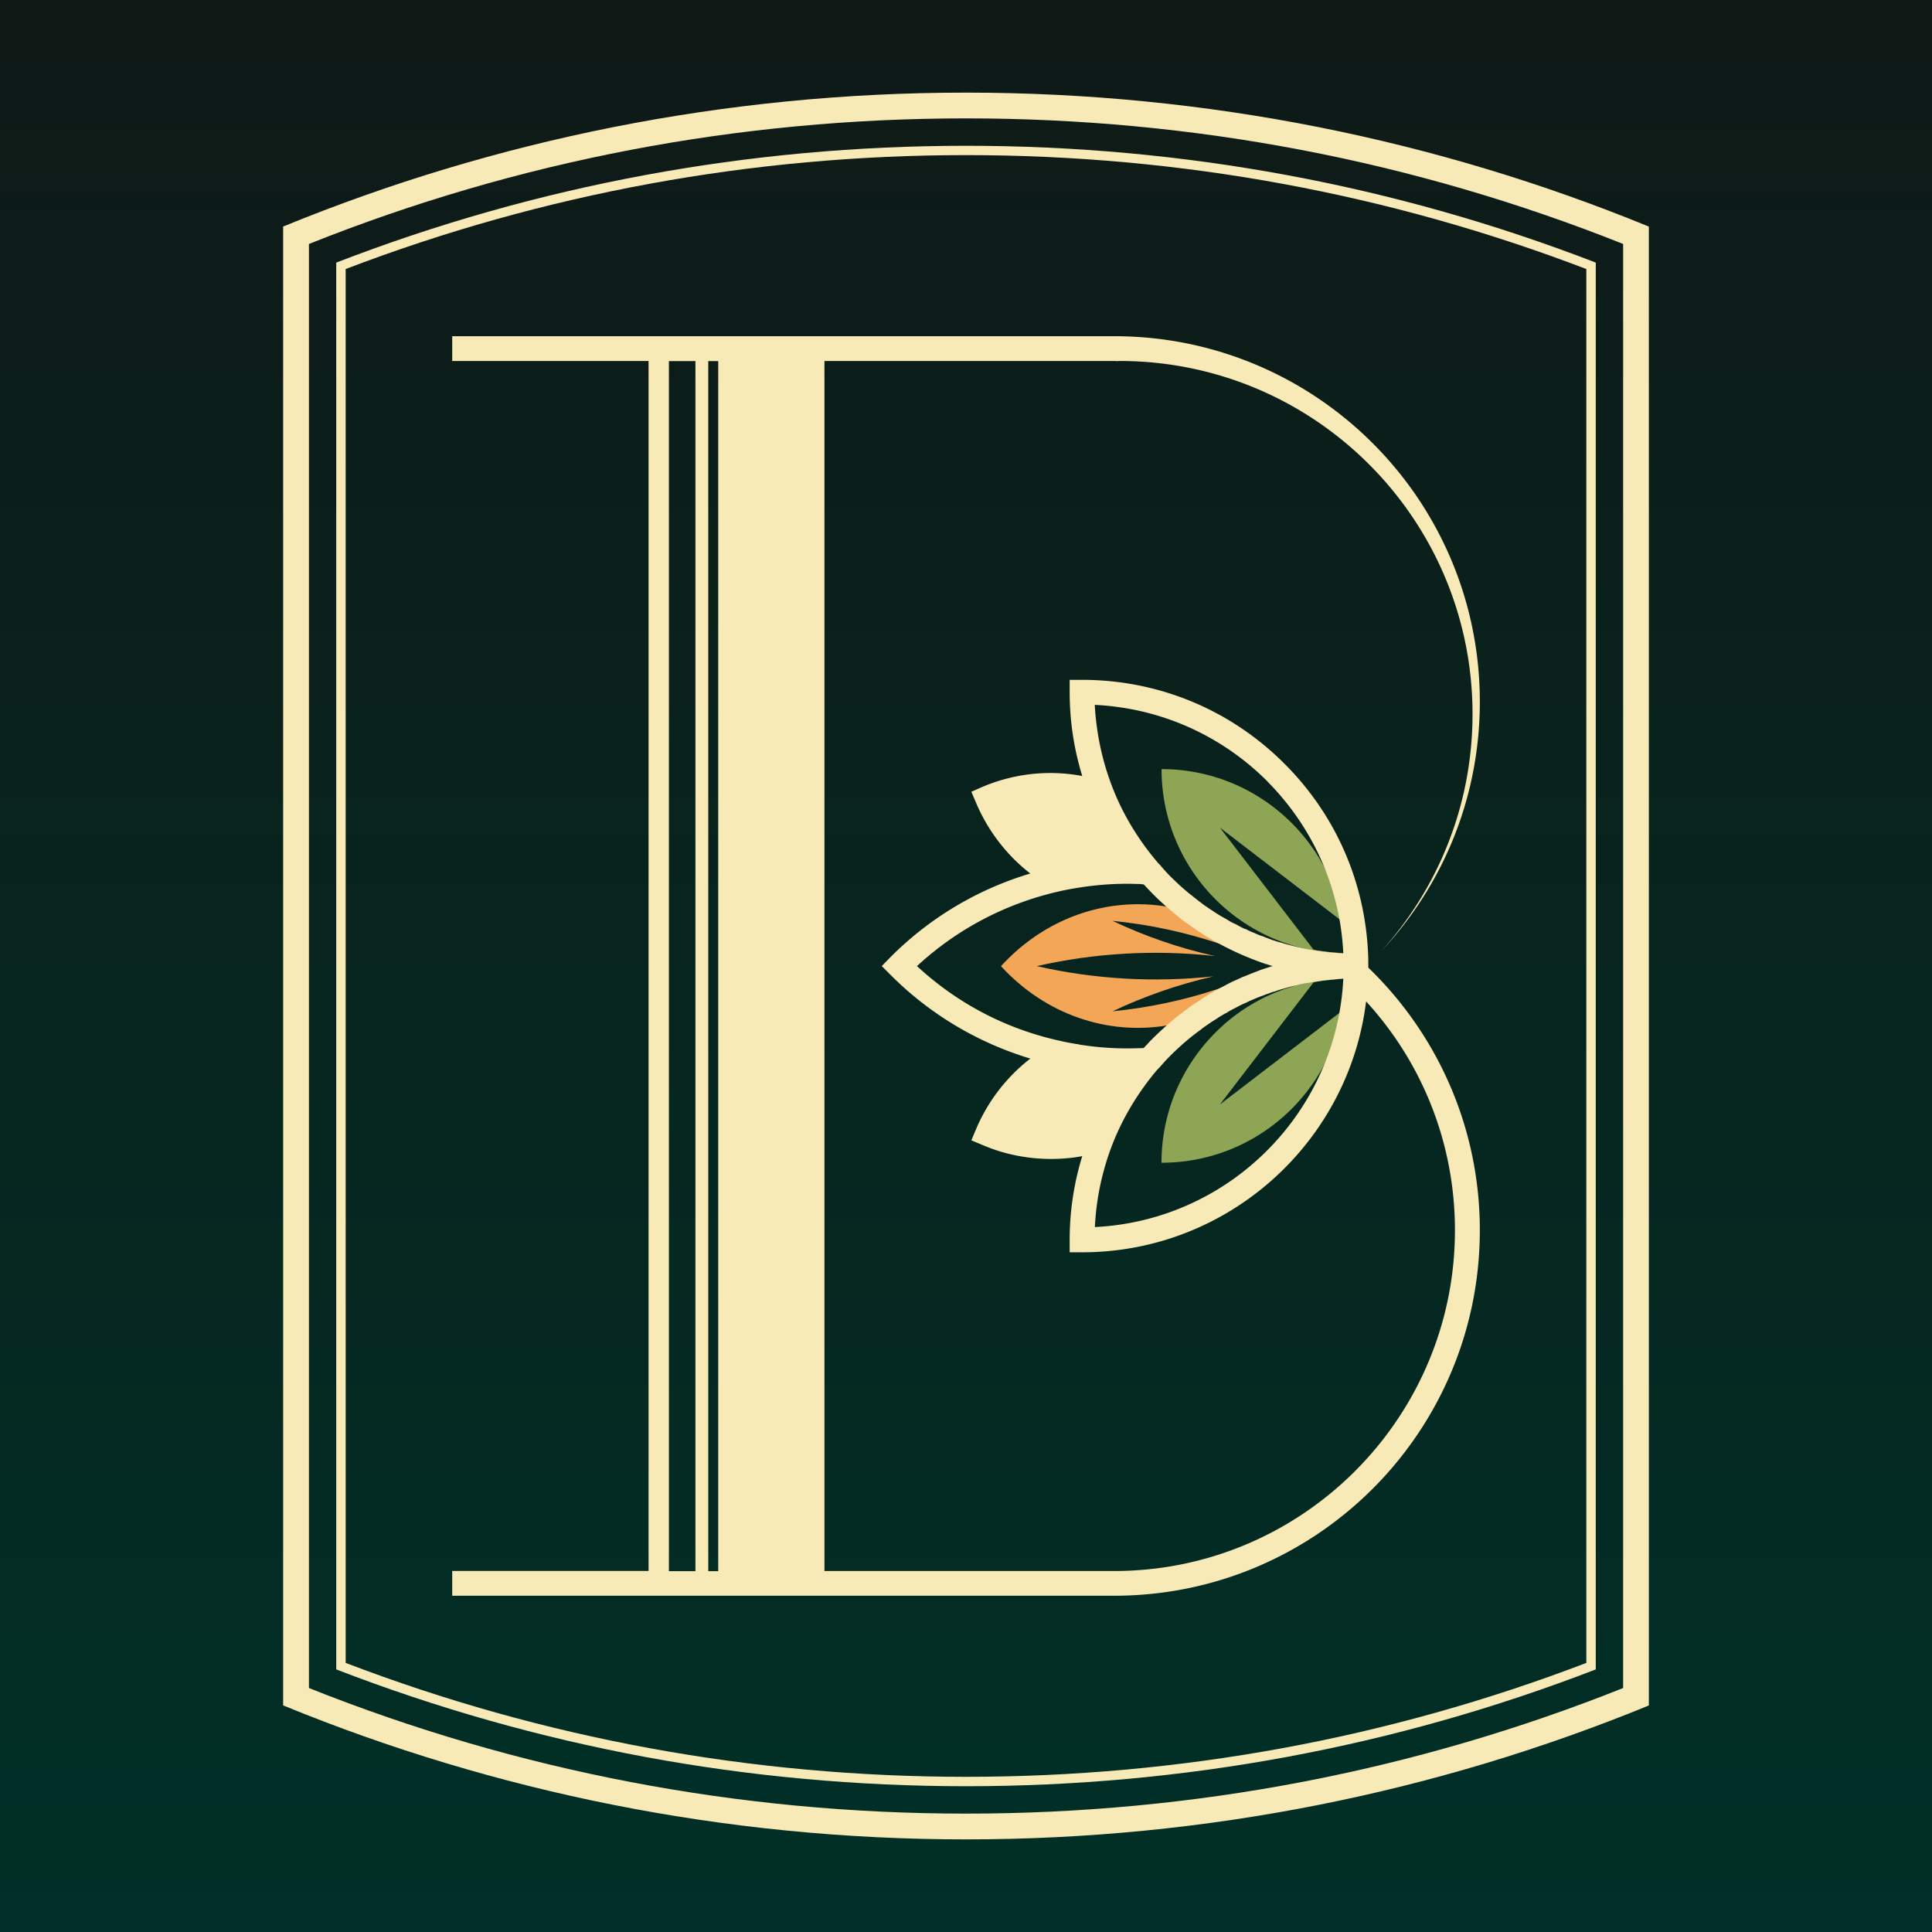
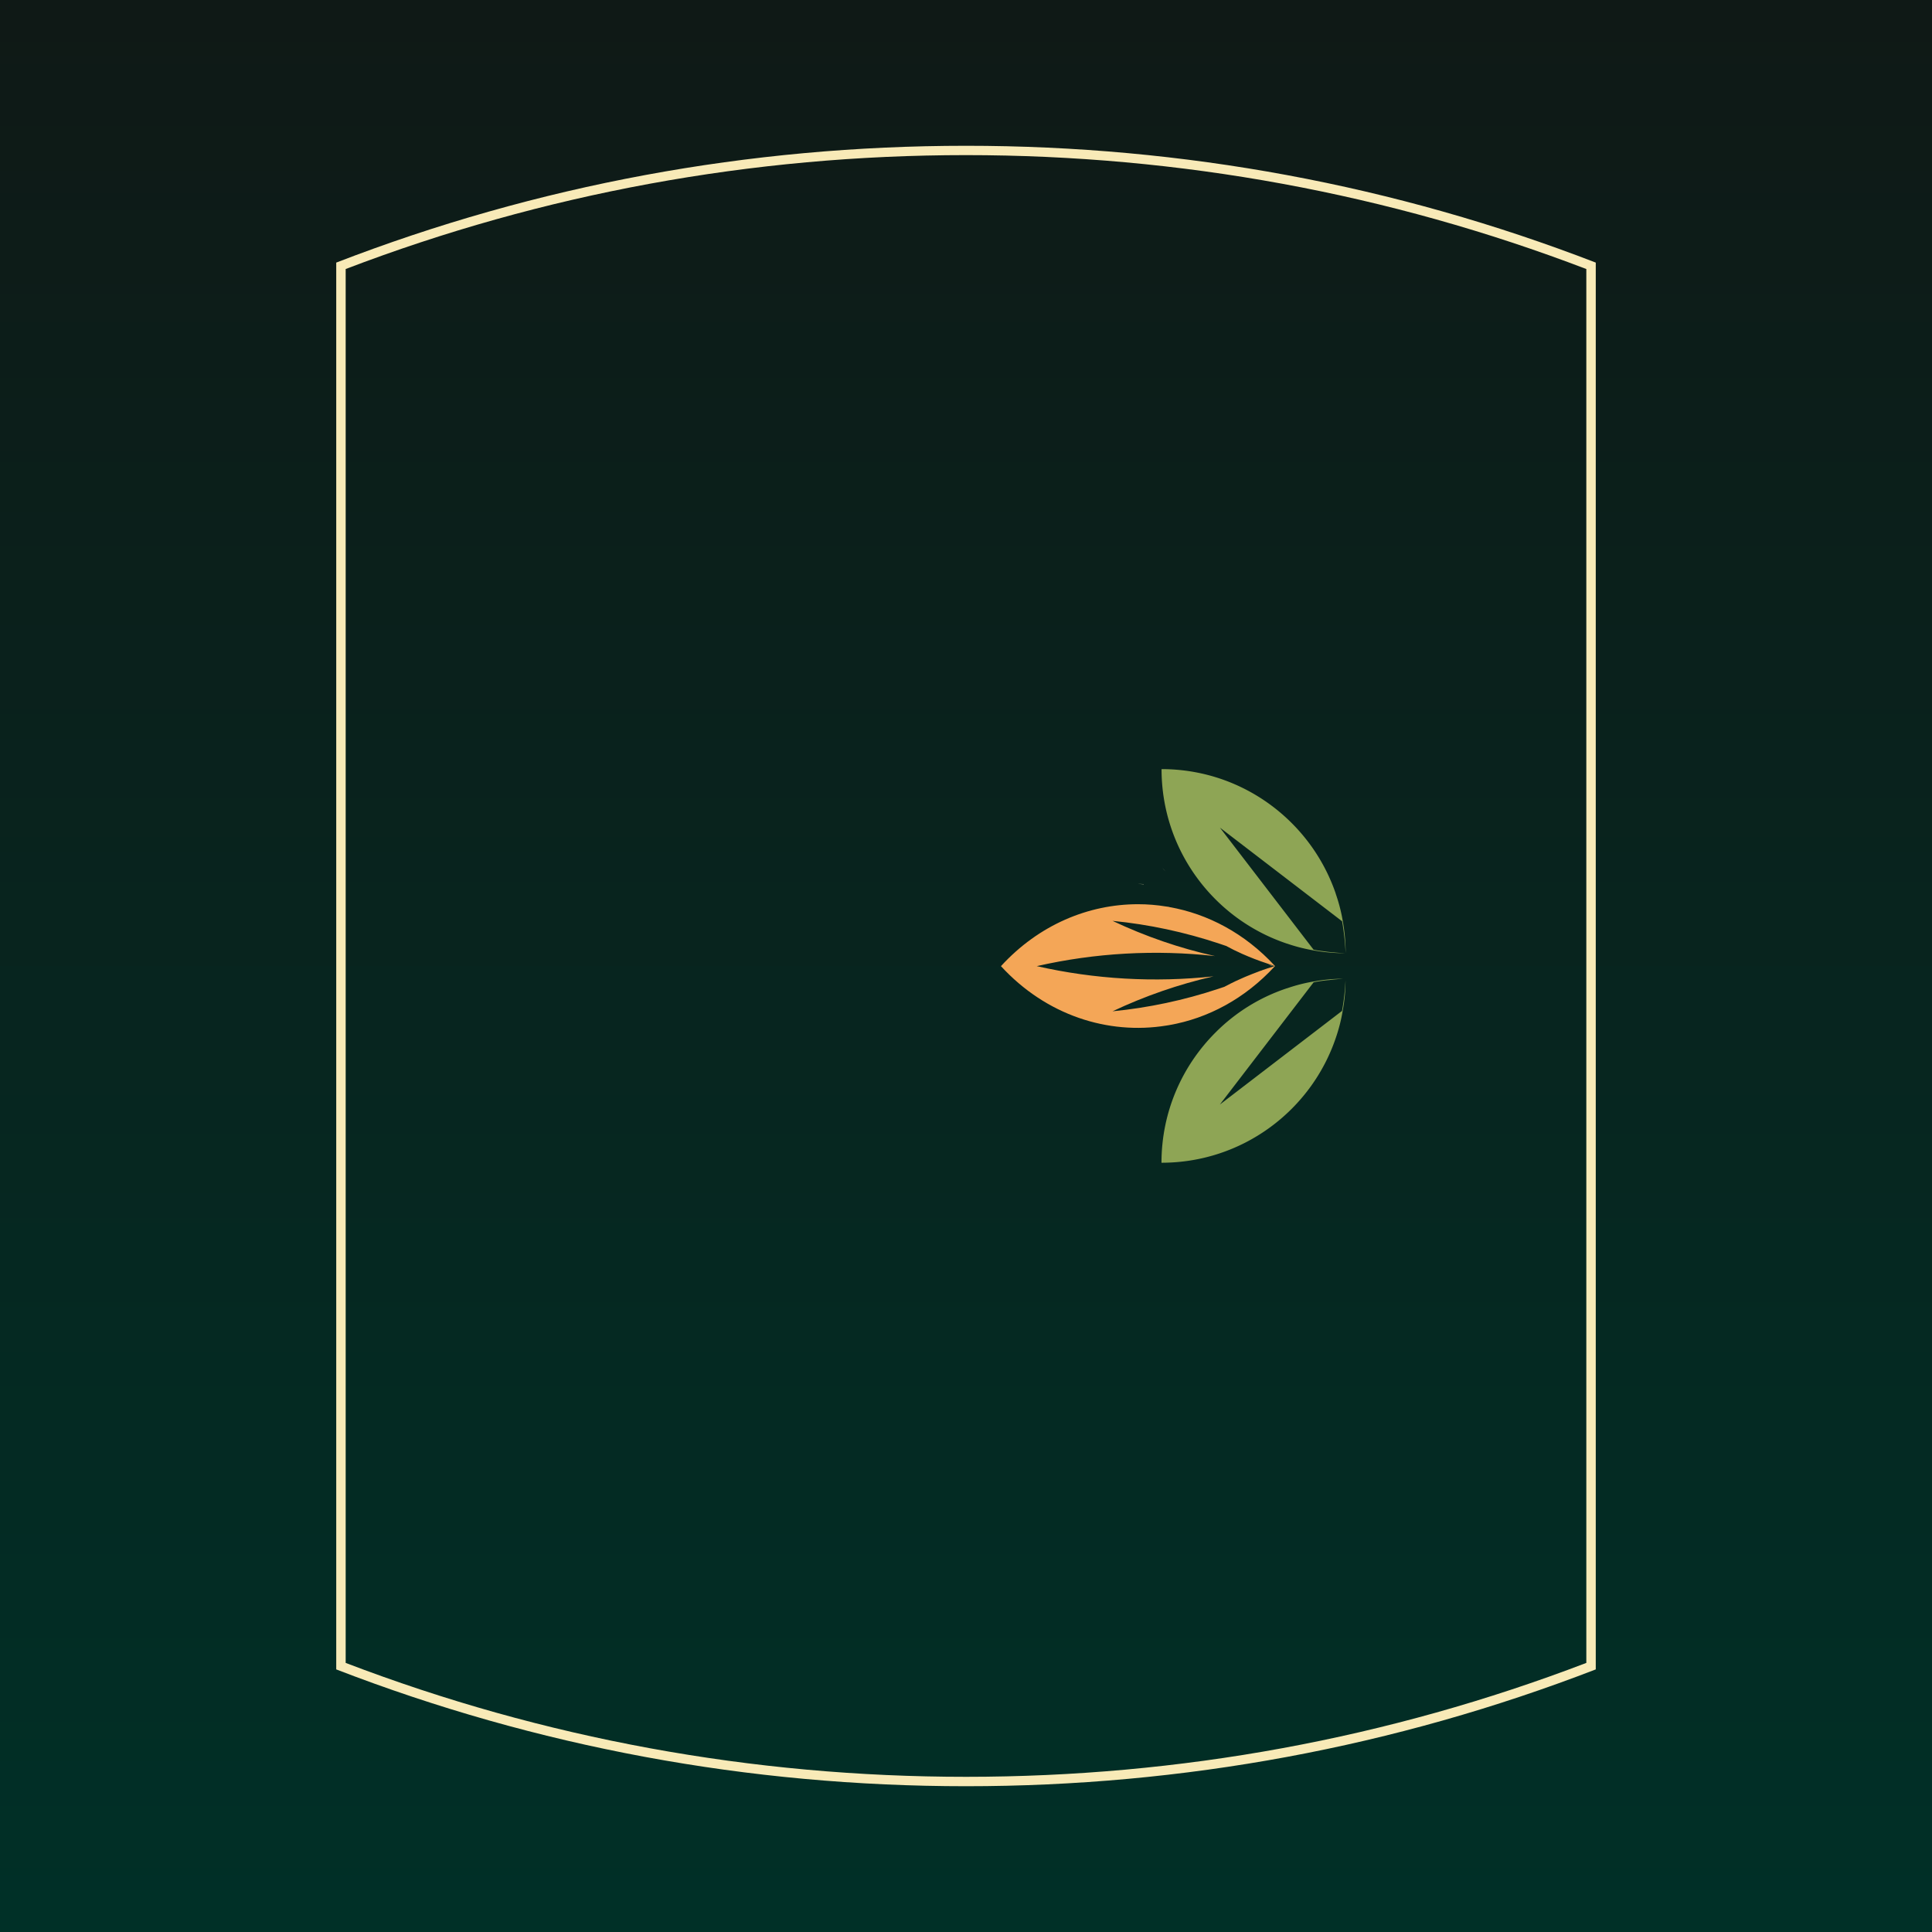
<svg xmlns="http://www.w3.org/2000/svg" data-bbox="0 0 552.76 552.76" viewBox="0 0 552.76 552.76" data-type="ugc">
  <g>
    <defs>
      <linearGradient gradientUnits="userSpaceOnUse" gradientTransform="translate(-2616.4 977.46)" y2="-701.08" x2="3169.16" y1="-701.08" x1="2616.4" id="f9db7d47-e827-44aa-9d2b-f8737499dd67">
        <stop stop-color="#003027" offset="0" />
        <stop stop-color="#0f1916" offset="1" />
      </linearGradient>
    </defs>
    <g>
      <path transform="rotate(-90 276.38 276.38)" fill="url(#f9db7d47-e827-44aa-9d2b-f8737499dd67)" d="M552.76 0v552.76H0V0h552.76z" />
-       <path d="M471.43 64.7c-60.15-24.62-126.02-38.2-195.07-38.2S141.46 40.08 81.29 64.7c-.09.06-.21.08-.28.13v423.1c.09.02.21.08.32.13 60.15 24.62 126.02 38.2 195.07 38.2s134.9-13.58 195.07-38.2c.11-.06.21-.08.28-.13V64.83c-.09-.02-.21-.08-.32-.13Zm-7.04 418.26c-59.79 23.84-123.01 35.93-187.99 35.93s-128.24-12.1-188.01-35.93V69.8c59.75-23.86 122.97-35.93 187.97-35.93S404.6 45.97 464.39 69.8v413.16Z" fill="#f8eab7" />
      <path d="M276.36 41.71c-62.21 0-122.78 11.25-180.16 33.42v402.5c57.4 22.17 117.96 33.42 180.2 33.42s122.76-11.25 180.16-33.42V75.13c-57.4-22.17-117.96-33.42-180.2-33.42Zm177.5 434.06c-56.56 21.62-116.25 32.59-177.46 32.59S155.46 497.4 98.9 475.77V76.97c56.54-21.6 116.24-32.59 177.46-32.59s120.94 10.98 177.5 32.59v398.8Z" fill="#f8eab7" />
      <path d="M384.99 272.73c-3.06 0-6.06-.27-8.98-.78-2.66-.46-5.26-1.1-7.72-1.96-.05 0-.08-.03-.13-.03-20.84-7-35.83-26.71-35.83-49.91 14.54 0 27.71 5.9 37.25 15.45a52.61 52.61 0 0 1 12.55 20.06c.03.05.03.13.05.19.03.08.05.16.08.24.86 2.52 1.53 5.12 1.96 7.78.51 2.92.78 5.9.78 8.96-.16-3.08-.48-6.14-1.02-9.15l-34.95-26.79 26.79 34.92c.78.16 1.58.29 2.36.38 1.15.16 2.28.32 3.46.4 1.1.11 2.23.19 3.35.24Z" fill="#8ea555" />
      <path d="M383.97 289.2c.51-2.82.83-5.71.99-8.64 0 2.9-.27 5.74-.78 8.48-.43 2.68-1.1 5.28-1.96 7.8-7 20.84-26.71 35.83-49.91 35.83 0-14.54 5.9-27.71 15.42-37.23a51.94 51.94 0 0 1 20.3-12.63c.05-.03.13-.03.19-.05.08-.03.16-.05.24-.08 2.44-.83 4.99-1.48 7.59-1.9 2.68-.48 5.44-.75 8.26-.75-1.34.11-2.66.19-4 .38-.7.05-1.42.13-2.15.24-.78.11-1.56.24-2.33.4l-26.82 34.97 34.95-26.79v-.03Z" fill="#8ea555" />
      <path d="M364.71 276.32h-.13c-.19-.02-.38-.02-.57-.04.21.02.44.08.64.13.04 0 .06-.04.08-.04v-.02l-.02-.04Zm-9.25-3.39c2.31 1.02 4.65 1.93 7.04 2.71-2.39-.82-4.72-1.73-7.04-2.71Zm9.25 3.39h-.13c-.19-.02-.38-.02-.57-.04.21.02.44.08.64.13.04 0 .06-.04.08-.04v-.02l-.02-.04Zm-9.25-3.39c2.31 1.02 4.65 1.93 7.04 2.71-2.39-.82-4.72-1.73-7.04-2.71Zm9.25 3.39h-.13c-.19-.02-.38-.02-.57-.04.21.02.44.08.64.13.04 0 .06-.04.08-.04v-.02l-.02-.04Zm-9.25-3.39c2.31 1.02 4.65 1.93 7.04 2.71-2.39-.82-4.72-1.73-7.04-2.71Zm9.31 3.45h-.04v-.02l-.02-.04v-.02c-8.55-9.26-19.16-14.85-30.18-16.79h-.02l-.04-.04c-.27-.04-.53-.09-.8-.11-2.66-.44-5.37-.66-8.08-.66-14.19 0-28.38 5.9-39.21 17.72 12.9 14.04 30.58 19.71 47.32 17 .27-.04.55-.08.82-.13 11.08-1.93 21.68-7.57 30.2-16.82l.04-.02h.02v-.02l-.02-.04Zm-.3.07h-.02l-.04.04s-.04 0-.08.02c-.02 0-.06.04-.08.04-.04 0-.04.02-.06.02-.99.3-1.99.63-2.94.97-.06 0-.11.02-.17.08-.4.11-.83.27-1.23.44-.51.19-1.02.4-1.54.59-.68.27-1.38.57-2.09.85-.53.25-1.04.46-1.57.7-.87.38-1.73.78-2.56 1.21-.55.28-1.12.59-1.69.87-.02 0-.02.04-.06.04-.59.21-1.18.4-1.76.59-9.81 3.26-19.99 5.42-30.27 6.43 9.22-4.36 18.93-7.72 28.89-10-16.88 1.82-33.99.85-50.57-2.92 16.71-3.81 33.99-4.76 50.99-2.88-10.11-2.24-19.95-5.65-29.31-10.07 10.39 1.01 20.66 3.22 30.56 6.52.61.19 1.21.4 1.8.61.04.02.06.02.09.02 1.52.83 3.11 1.61 4.69 2.31 2.31 1.02 4.65 1.93 7.04 2.71.36.15.78.27 1.14.4.3.11.64.19.95.28-.19-.02-.38-.02-.57-.04.21.02.44.08.64.13-.06.02-.13.02-.19.04Zm-9.01-3.52c2.31 1.02 4.65 1.93 7.04 2.71-2.39-.82-4.72-1.73-7.04-2.71Zm0 0c2.31 1.02 4.65 1.93 7.04 2.71-2.39-.82-4.72-1.73-7.04-2.71Zm0 0c2.31 1.02 4.65 1.93 7.04 2.71-2.39-.82-4.72-1.73-7.04-2.71Z" fill="#f4a657" />
      <path d="m332.6 248.34.32.38c.23.27.47.51.7.76l-1.02-1.14ZM362.91 276c.38.17.78.28 1.12.4h.06v-.06c-.4-.11-.8-.23-1.18-.34Z" fill="#f8eab7" />
      <path d="M325.6 252.9c.57.06 1.06.06 1.63.11v-.06c-.57 0-1.06-.06-1.63-.06Z" fill="#f8eab7" />
-       <path d="M391.48 276.4c0-1.18 0-2.37-.06-3.55-.91-20.58-9.29-39.74-23.96-54.38-15.44-15.44-36-23.96-57.87-23.96h-3.55v3.55c0 8.23 1.23 16.24 3.6 23.96-9.52-1.8-19.44-.74-28.51 3.09l-3.22 1.42 1.37 3.21c3.38 7.95 8.73 14.93 15.5 20.18a94.56 94.56 0 0 0-40.02 23.94l-2.48 2.54 2.48 2.48c11.21 11.27 24.96 19.44 40.02 23.99a50.465 50.465 0 0 0-15.5 20.13l-1.37 3.26 3.28 1.37c6.18 2.64 12.84 3.95 19.44 3.95 3.03 0 6.03-.23 9.01-.8a81.28 81.28 0 0 0-3.6 23.96v3.55h3.55c41.77 0 76.31-31.39 81.26-71.79 15.84 17.3 25.42 40.29 25.42 65.48 0 53.77-43.72 97.5-97.5 97.5h-82.89v-346.2h82.89c.23 0 .51 0 .74.06.28-.06.57-.06.8-.06 55.78 0 100.99 45.26 100.99 100.99 0 26.1-9.86 49.81-26.04 67.79 17.47-18.65 28.13-43.72 28.13-71.28 0-57.76-46.83-104.59-104.61-104.59h-189.4v7.09h56.18v346.18h-56.18v7.09h189.4c57.78 0 104.61-46.81 104.61-104.59 0-29.48-12.23-56.13-31.9-75.11v-.46Zm-28.97-52.92c7.15 7.19 12.67 15.55 16.39 24.66 0 .02.02.02.02.04 1.93 4.76 3.38 9.75 4.31 14.85.57 3.19.93 6.41 1.1 9.67v.04c-.11 0-.25 0-.36-.02-.06 0-.11-.02-.17-.02-.97-.04-1.9-.09-2.86-.19-1.18-.11-2.3-.23-3.43-.4-1.12-.17-2.31-.34-3.43-.57-.34-.08-.68-.11-1.01-.19-.04 0-.08-.02-.11-.02-.28-.06-.59-.11-.87-.21-.47-.08-.93-.19-1.38-.3-1.02-.23-2.03-.51-3.11-.8-.28-.06-.55-.17-.83-.28-.74-.15-1.54-.38-2.26-.66-.4-.11-.8-.23-1.14-.4-.66-.23-1.29-.46-1.92-.74-.95-.28-1.86-.66-2.69-1.06-.8-.28-1.63-.68-2.37-1.08-.17 0-.28-.06-.4-.09-.66-.34-1.4-.68-2.14-1.14-.38-.17-.83-.4-1.23-.57-.63-.32-1.18-.66-1.8-1.06a37.31 37.31 0 0 1-4.06-2.48c-.57-.34-1.12-.72-1.69-1.12-.06 0-.06-.06-.11-.06-.85-.63-1.69-1.25-2.54-1.92-.78-.63-1.57-1.25-2.37-1.86-.89-.8-1.8-1.52-2.64-2.31-1.08-1.02-2.09-1.97-3.05-2.94-.21-.25-.46-.49-.7-.76-.23-.25-.47-.49-.7-.76l-.32-.38-.97-1.14h-.06c-.34-.34-.63-.74-.97-1.12-5.06-6.09-9.24-12.92-12.18-20.35-3.03-7.66-4.78-15.72-5.24-24.07 18.66.91 36.02 8.57 49.32 21.81Zm-53.72 75.34c-1.52-.21-3.03-.49-4.61-.83l-1.25-.28c-15.21-3.38-29.13-10.7-40.57-21.3 11.44-10.6 25.42-17.92 40.57-21.36l1.25-.28c5.97-1.23 12.18-1.92 18.42-1.92.97 0 1.97.06 3 .06.57 0 1.06.06 1.63.06v.06c1.69 1.8 3.43 3.66 5.35 5.35.36.34.74.68 1.1 1.01.61.53 1.21 1.04 1.84 1.54.72.68 1.57 1.29 2.35 1.97.23.17.46.34.68.51 1.02.72 2.03 1.46 3 2.14l.06.06c1.01.66 2.09 1.35 3.09 2.03 1.06.66 2.2 1.29 3.32 1.92.28.15.57.32.85.46 1.92 1.06 3.91 2.03 5.92 2.92 2.26 1.01 4.61 1.92 6.98 2.75.4.11.8.23 1.14.34.38.11.78.23 1.18.34v.06h-.06c-1.18.34-2.31.74-3.49 1.12-.06 0-.11.06-.11.06-.46.17-.85.34-1.23.46-.51.23-1.02.4-1.59.63-.66.28-1.35.57-2.09.83-.49.23-1.01.46-1.57.74-.83.34-1.69.74-2.52 1.18-.85.46-1.71.91-2.6 1.37-.08.04-.15.09-.23.13-.4.23-.82.4-1.18.64-.8.46-1.54.91-2.26 1.37-.8.44-1.57 1.01-2.31 1.52-.8.46-1.52 1.01-2.31 1.52-.68.51-1.35 1.02-2.03 1.52-.78.63-1.63 1.25-2.37 1.86l-1.01.85c-.47.42-.95.82-1.4 1.23-.36.3-.72.64-1.08.97-.89.78-1.75 1.63-2.58 2.43-.34.32-.63.66-.97.95-.28.34-.63.68-.91 1.02-.32.32-.61.61-.95 1.01-.51.06-1.02.06-1.57.06-3.38.11-6.77.06-10.15-.23-2.26-.17-4.51-.46-6.71-.8Zm69.98 6.03c-10.79 26.1-35.94 44.78-65.52 46.22.4-8.29 2.14-16.35 5.18-24.07 2.71-6.81 6.49-13.24 11.06-18.99.34-.46.72-.91 1.12-1.37.17-.27.4-.49.63-.72.11-.11.17-.23.34-.34l1.75-1.97c.63-.68 1.18-1.23 1.75-1.8.74-.74 1.52-1.46 2.31-2.2 1.92-1.75 3.89-3.38 5.92-4.84.72-.57 1.46-1.14 2.26-1.65.78-.55 1.63-1.12 2.41-1.57.63-.46 1.25-.83 1.86-1.18.34-.23.63-.4.97-.51.57-.4 1.18-.74 1.8-1.06.46-.23.85-.46 1.23-.63.68-.4 1.42-.74 2.14-1.06.11-.06.23-.11.4-.17.74-.4 1.57-.74 2.37-1.08.89-.4 1.75-.72 2.69-1.06.57-.23 1.19-.46 1.75-.63.51-.23 1.02-.4 1.54-.51 1.01-.4 2.03-.66 3.03-.95 1.02-.28 1.97-.57 2.94-.74.51-.13 1.02-.27 1.52-.38.04 0 .08 0 .09-.02.53-.11 1.06-.23 1.59-.32h.23c1.12-.23 2.26-.4 3.38-.57.74-.11 1.46-.23 2.14-.28 1.27-.13 2.52-.25 3.79-.34h.06l.83-.06v.04c-.17 3.32-.55 6.6-1.14 9.79v.02a74.683 74.683 0 0 1-4.38 14.93c-.02.02-.02.06-.04.08Zm-179.8 144.67h-7.59V103.31h7.59v346.2Zm6.52 0h-2.85V103.31h2.85v346.2Z" fill="#f8eab7" />
    </g>
  </g>
</svg>